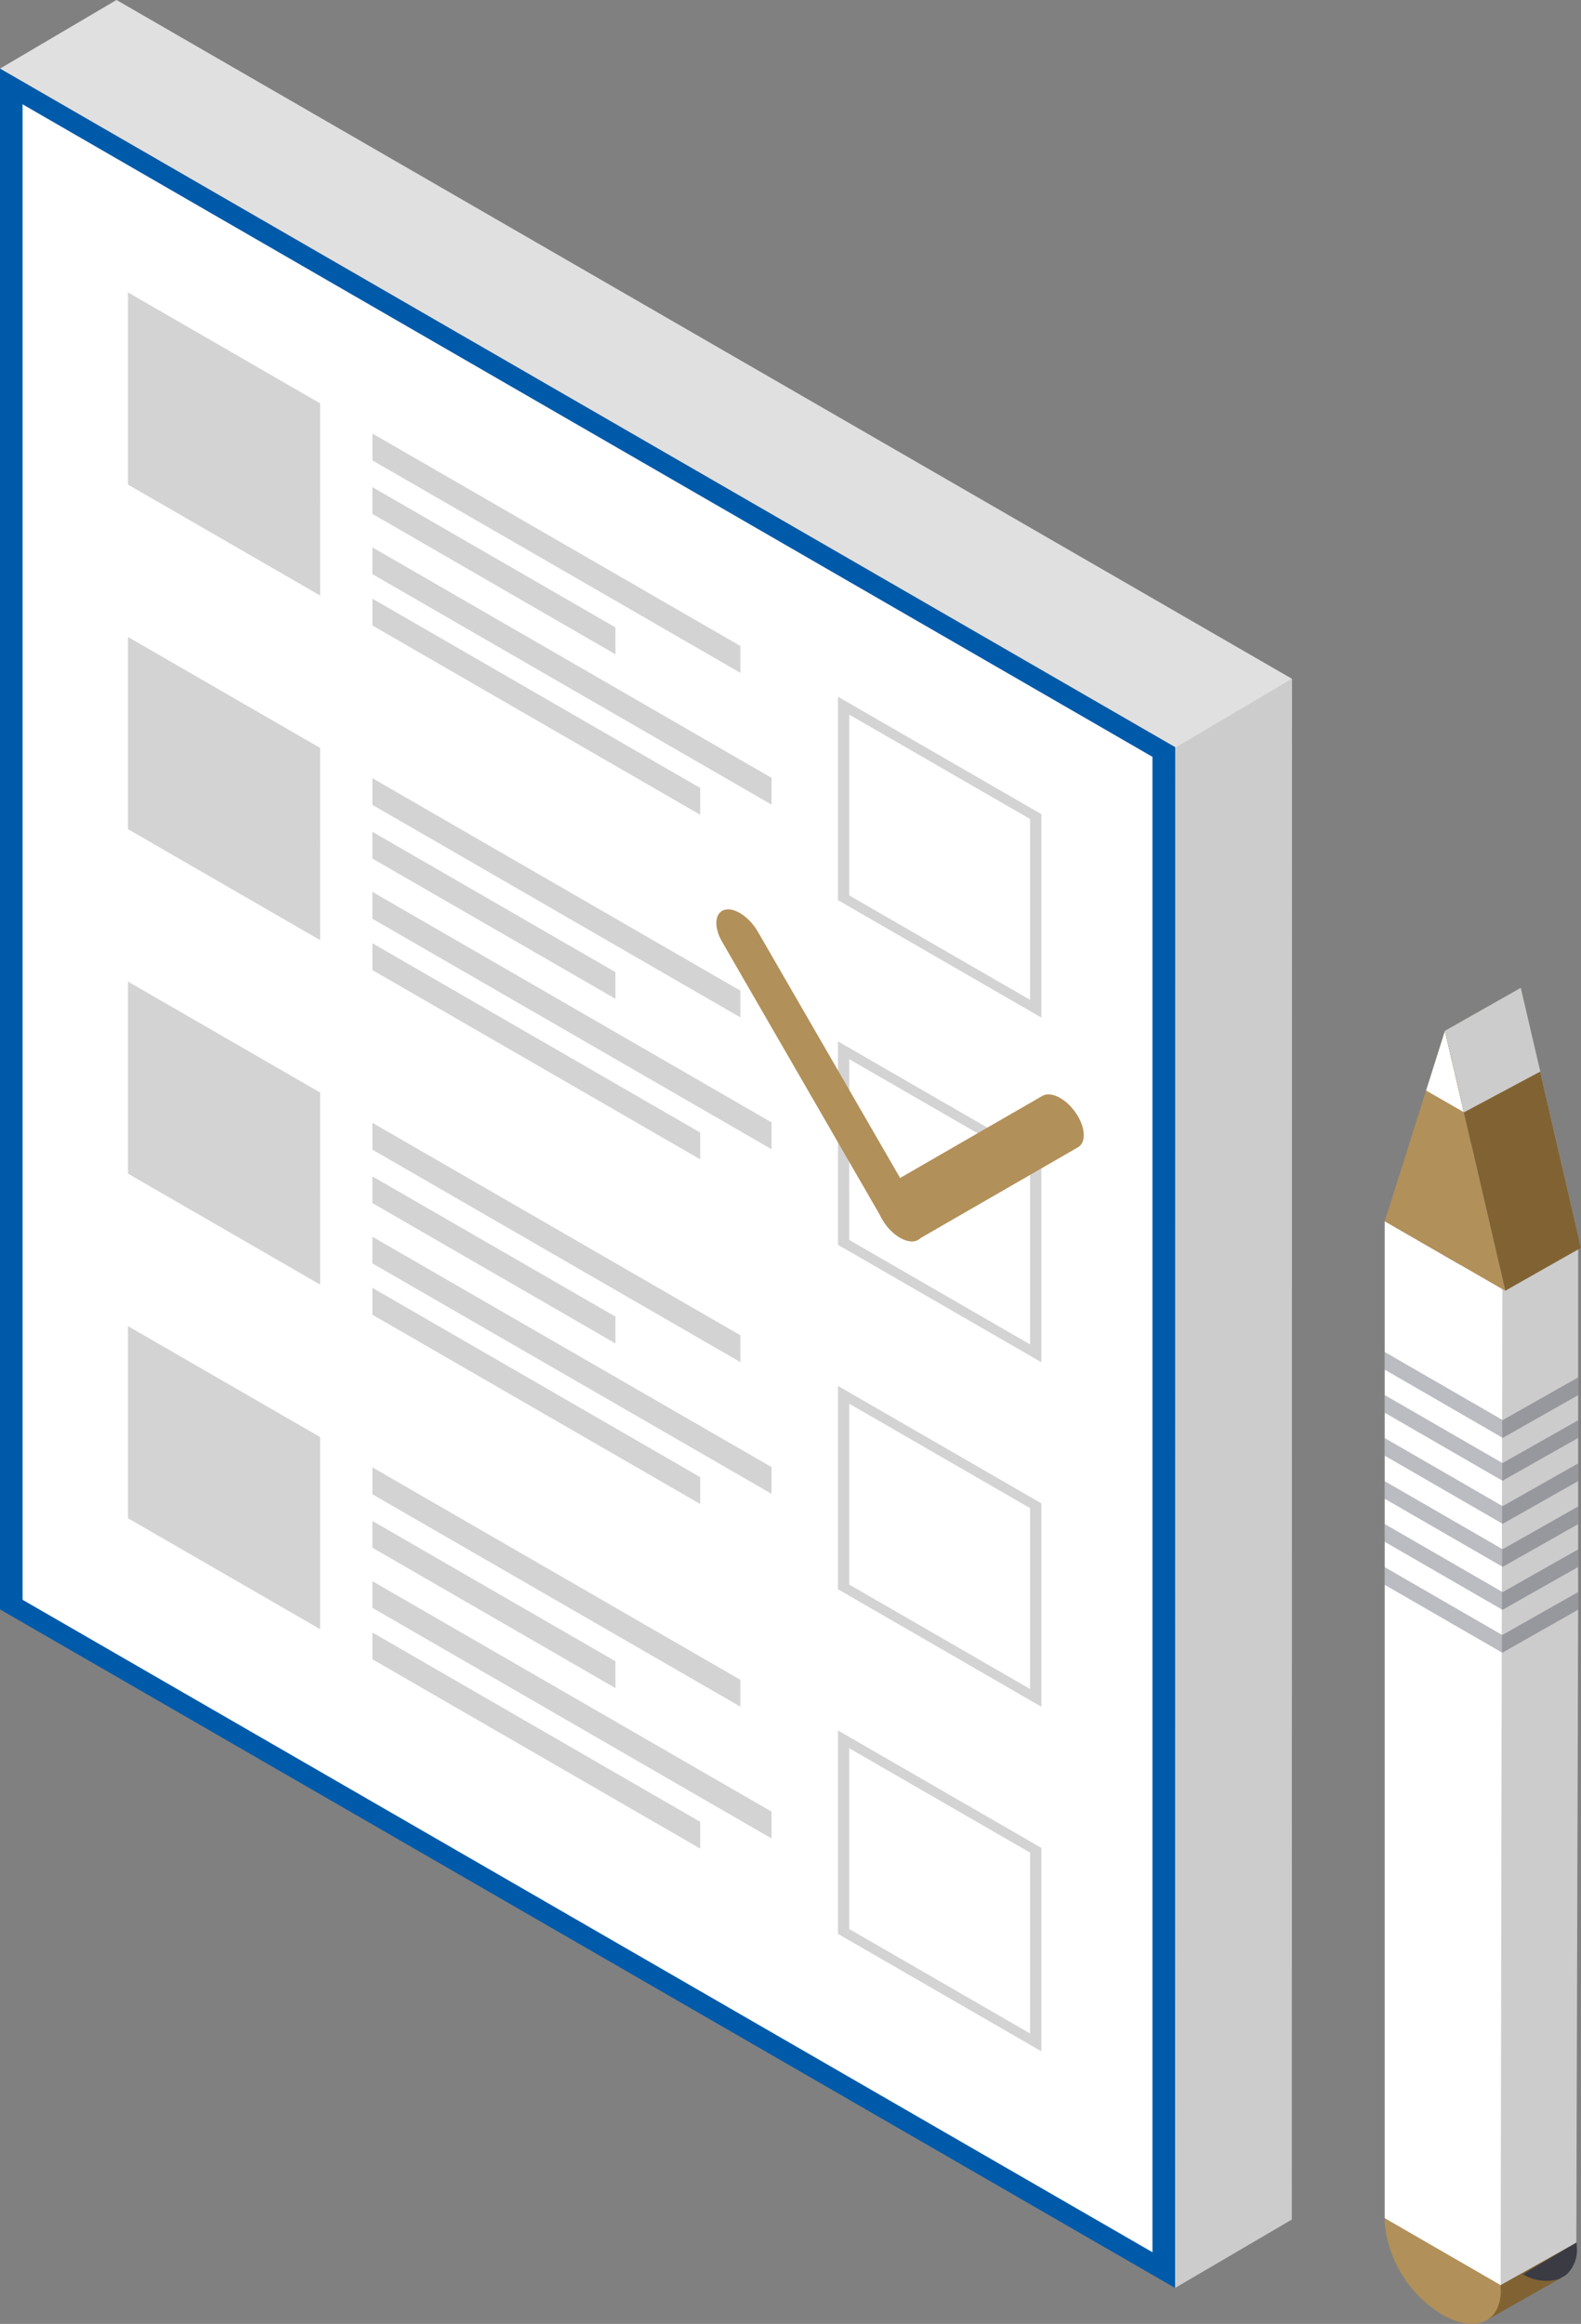
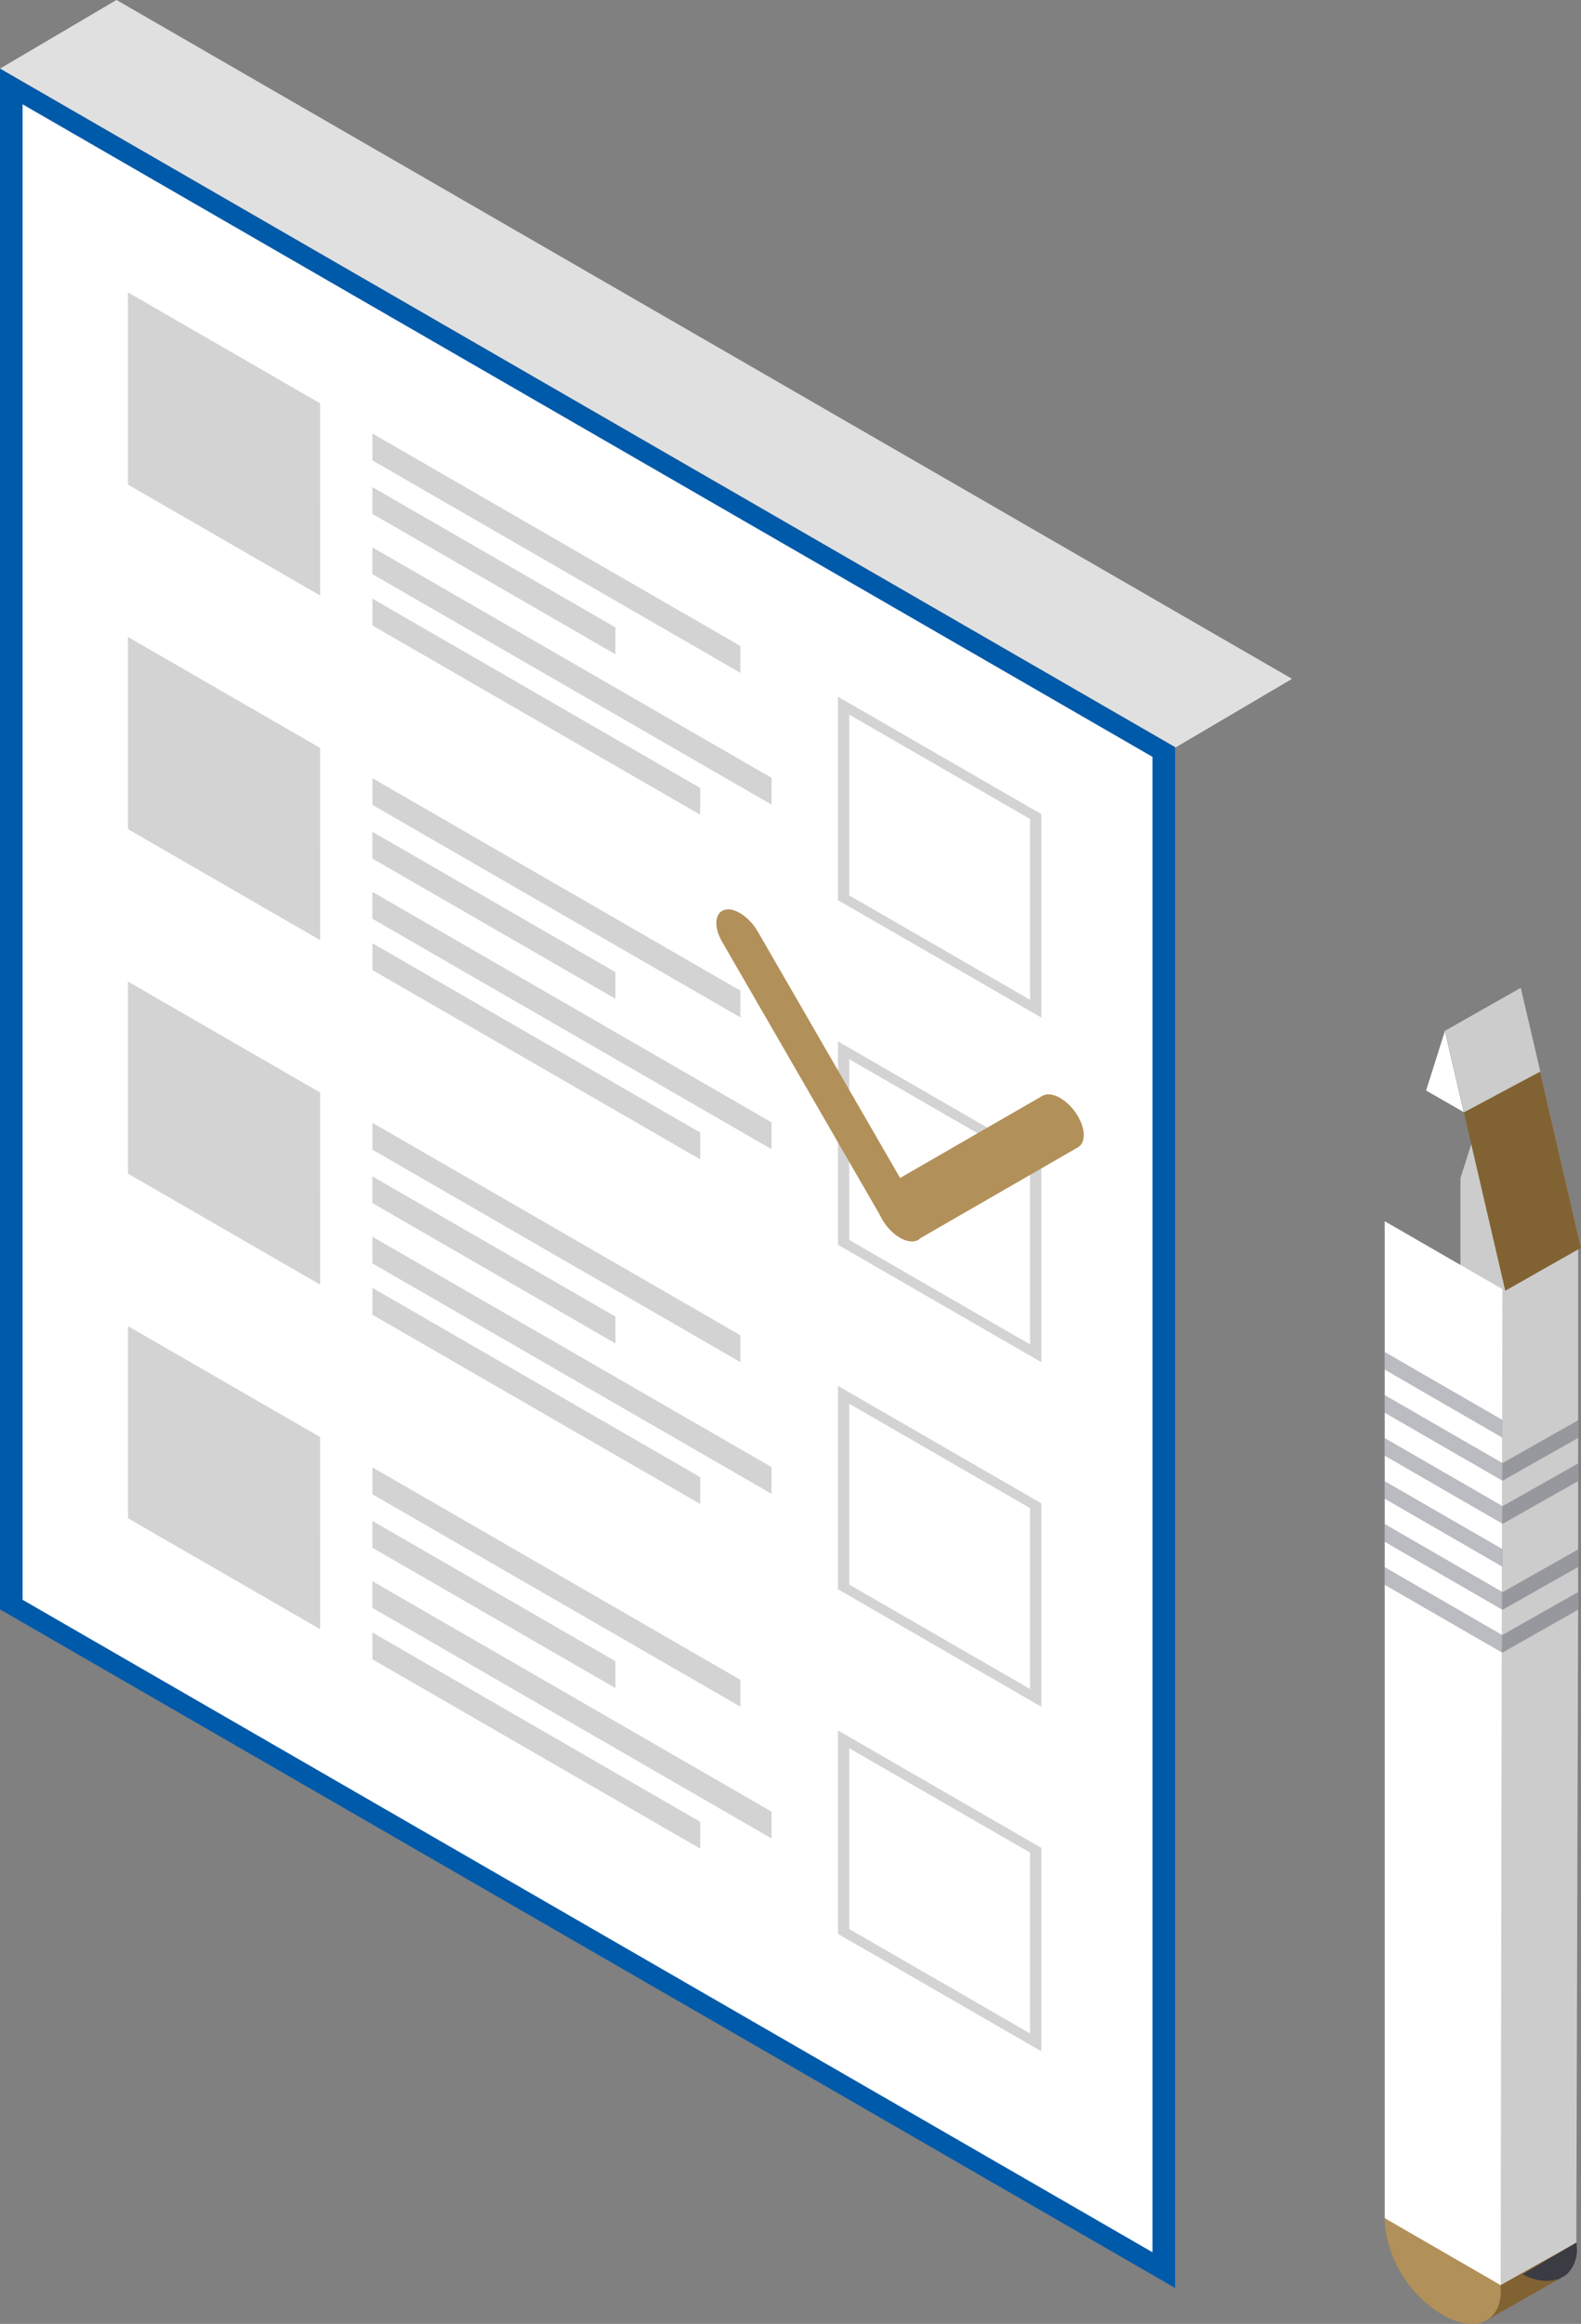
<svg xmlns="http://www.w3.org/2000/svg" id="组_2282" data-name="组 2282" width="77.074" height="113.264" viewBox="0 0 77.074 113.264">
  <rect x="0" y="0" width="77.074" height="113.264" fill="#808080" stroke="none" />
  <defs>
    <clipPath id="clip-path">
      <rect id="矩形_486" data-name="矩形 486" width="77.074" height="113.264" fill="none" />
    </clipPath>
    <clipPath id="clip-path-3">
      <rect id="矩形_473" data-name="矩形 473" width="5.733" height="4.17" fill="none" />
    </clipPath>
    <clipPath id="clip-path-4">
      <rect id="矩形_474" data-name="矩形 474" width="5.733" height="4.171" fill="none" />
    </clipPath>
    <clipPath id="clip-path-5">
      <rect id="矩形_475" data-name="矩形 475" width="5.733" height="4.168" fill="none" />
    </clipPath>
    <clipPath id="clip-path-6">
      <rect id="矩形_476" data-name="矩形 476" width="5.733" height="4.166" fill="none" />
    </clipPath>
    <clipPath id="clip-path-7">
      <rect id="矩形_477" data-name="矩形 477" width="5.733" height="4.175" fill="none" />
    </clipPath>
    <clipPath id="clip-path-9">
      <rect id="矩形_479" data-name="矩形 479" width="3.693" height="2.95" fill="none" />
    </clipPath>
    <clipPath id="clip-path-14">
      <rect id="矩形_484" data-name="矩形 484" width="3.693" height="2.952" fill="none" />
    </clipPath>
  </defs>
  <g id="组_2123" data-name="组 2123" clip-path="url(#clip-path)">
    <g id="组_2122" data-name="组 2122" transform="translate(0 -0.001)">
      <g id="组_2121" data-name="组 2121" clip-path="url(#clip-path)">
        <path id="路径_3096" data-name="路径 3096" d="M38.239,34.477l-2.018-8.7h0L35.3,21.8l-2.937,9.281V79.678l.013.009c-.007.075-.013.155-.013.236,0,1.568-.83,4.339.735,5.244s4.924-.409,4.924-1.974c0-.086,0-.17-.011-.256L38.1,52.116V34.4Z" transform="translate(38.835 26.344)" fill="#ccc" />
        <path id="路径_3097" data-name="路径 3097" d="M32.843,53.253l3.577-2.032.757-1.725-3.7,2.073Z" transform="translate(39.68 59.803)" fill="#816333" />
        <path id="路径_3098" data-name="路径 3098" d="M36.25,49.735c0-.079,0-.159-.011-.238L33.62,51.041a2.2,2.2,0,0,0,1.764.232L35.7,51.1a1.642,1.642,0,0,0,.554-1.36" transform="translate(40.619 59.802)" fill="#3b3b44" />
-         <path id="路径_3099" data-name="路径 3099" d="M31.634,90.077l-5.693,3.332.011-75.1,5.693-3.33Z" transform="translate(31.342 18.103)" fill="#ccc" />
        <path id="路径_3100" data-name="路径 3100" d="M0,3.345,5.679,0,62.988,33.087,57.311,36.43Z" transform="translate(0 0)" fill="#e0e0e0" />
        <path id="路径_3101" data-name="路径 3101" d="M56.434,108.335.249,75.9V1.908L56.434,34.344Z" transform="translate(0.301 2.305)" fill="#fff" />
        <path id="路径_3102" data-name="路径 3102" d="M57.285,109.681,0,76.609V1.515L57.285,34.587ZM1.1,76.141l55.083,31.8V35.057L1.1,3.253Z" transform="translate(0 1.831)" fill="#005aaa" />
        <path id="路径_3103" data-name="路径 3103" d="M12.193,21.228,2.825,15.821V6.454l9.367,5.408Z" transform="translate(3.414 7.798)" fill="#d3d3d3" />
        <path id="路径_3104" data-name="路径 3104" d="M12.193,28.834,2.825,23.426V14.059l9.367,5.408Z" transform="translate(3.414 16.987)" fill="#d3d3d3" />
        <path id="路径_3105" data-name="路径 3105" d="M12.193,36.435,2.825,31.027V21.665l9.367,5.408Z" transform="translate(3.414 26.176)" fill="#d3d3d3" />
        <path id="路径_3106" data-name="路径 3106" d="M12.193,44.041,2.825,38.633V29.27l9.367,5.408Z" transform="translate(3.414 35.364)" fill="#d3d3d3" />
        <path id="路径_3107" data-name="路径 3107" d="M28.415,31.016,18.5,25.293V15.378L28.415,21.1Zm-9.367-5.955,8.817,5.09V21.338L19.048,16.25Z" transform="translate(22.351 18.58)" fill="#d3d3d3" />
        <path id="路径_3108" data-name="路径 3108" d="M28.415,38.623,18.5,32.9V22.985l9.915,5.724Zm-9.367-5.96,8.817,5.09V28.94l-8.817-5.088Z" transform="translate(22.351 27.771)" fill="#d3d3d3" />
        <path id="路径_3109" data-name="路径 3109" d="M28.415,46.227,18.5,40.5V30.589l9.915,5.724Zm-9.367-5.955,8.817,5.09V36.547l-8.817-5.09Z" transform="translate(22.351 36.958)" fill="#d3d3d3" />
        <path id="路径_3110" data-name="路径 3110" d="M28.415,53.832,18.5,48.109V38.194l9.915,5.724Zm-9.367-5.96,8.817,5.09V44.149l-8.817-5.088Z" transform="translate(22.351 46.146)" fill="#d3d3d3" />
        <path id="路径_3111" data-name="路径 3111" d="M25.534,36.232c-.479.137-1.206-.331-1.621-1.049L16.094,21.647c-.415-.718-.362-1.411.117-1.552s1.2.336,1.619,1.051l7.821,13.536c.411.715.362,1.411-.117,1.55" transform="translate(19.107 24.251)" fill="#b29059" />
        <path id="路径_3112" data-name="路径 3112" d="M29.063,25.048c-.479-.693-1.2-1.058-1.619-.821l-7.817,4.509c-.415.236-.362.989.115,1.685s1.206,1.058,1.619.819l7.817-4.507c.415-.238.364-.994-.115-1.685" transform="translate(23.375 29.184)" fill="#b29059" />
        <path id="路径_3113" data-name="路径 3113" d="M26.161,21.234,8.222,10.878V9.569L26.161,19.925Z" transform="translate(9.933 11.561)" fill="#d3d3d3" />
        <path id="路径_3114" data-name="路径 3114" d="M20.071,18.9,8.221,12.056V10.751L20.071,17.59Z" transform="translate(9.933 12.991)" fill="#d3d3d3" />
        <path id="路径_3115" data-name="路径 3115" d="M27.68,24.621,8.221,13.386V12.081L27.68,23.314Z" transform="translate(9.933 14.597)" fill="#d3d3d3" />
        <path id="路径_3116" data-name="路径 3116" d="M24.2,23.744,8.222,14.521V13.213L24.2,22.439Z" transform="translate(9.933 15.965)" fill="#d3d3d3" />
        <path id="路径_3117" data-name="路径 3117" d="M26.161,28.834,8.222,18.475v-1.3L26.161,27.531Z" transform="translate(9.933 20.754)" fill="#d3d3d3" />
        <path id="路径_3118" data-name="路径 3118" d="M20.071,26.5,8.221,19.664V18.359L20.071,25.2Z" transform="translate(9.933 22.182)" fill="#d3d3d3" />
        <path id="路径_3119" data-name="路径 3119" d="M27.68,32.228,8.221,20.995V19.685L27.68,30.92Z" transform="translate(9.933 23.784)" fill="#d3d3d3" />
        <path id="路径_3120" data-name="路径 3120" d="M24.2,31.35,8.222,22.126V20.819L24.2,30.045Z" transform="translate(9.933 25.154)" fill="#d3d3d3" />
        <path id="路径_3121" data-name="路径 3121" d="M26.161,36.446,8.222,26.09V24.782L26.161,35.137Z" transform="translate(9.933 29.943)" fill="#d3d3d3" />
        <path id="路径_3122" data-name="路径 3122" d="M20.071,34.108,8.221,27.265v-1.3L20.071,32.8Z" transform="translate(9.933 31.371)" fill="#d3d3d3" />
        <path id="路径_3123" data-name="路径 3123" d="M27.68,39.83,8.221,28.6v-1.3L27.68,38.527Z" transform="translate(9.933 32.977)" fill="#d3d3d3" />
        <path id="路径_3124" data-name="路径 3124" d="M24.2,38.958,8.222,29.735V28.425L24.2,37.649Z" transform="translate(9.933 34.344)" fill="#d3d3d3" />
        <path id="路径_3125" data-name="路径 3125" d="M26.161,44.051,8.222,33.7V32.387L26.161,42.743Z" transform="translate(9.933 39.13)" fill="#d3d3d3" />
        <path id="路径_3126" data-name="路径 3126" d="M20.071,41.718,8.221,34.875V33.57l11.849,6.839Z" transform="translate(9.933 40.559)" fill="#d3d3d3" />
        <path id="路径_3127" data-name="路径 3127" d="M27.68,47.439,8.221,36.2V34.9L27.68,46.132Z" transform="translate(9.933 42.165)" fill="#d3d3d3" />
        <path id="路径_3128" data-name="路径 3128" d="M24.2,46.563,8.222,37.337V36.032L24.2,45.258Z" transform="translate(9.933 43.534)" fill="#d3d3d3" />
        <path id="路径_3129" data-name="路径 3129" d="M36.232,53.233c0,1.568-1.267,2.1-2.831,1.2a5.866,5.866,0,0,1-2.831-4.469c0-1.563,1.265-2.1,2.831-1.192a5.868,5.868,0,0,1,2.831,4.463" transform="translate(36.934 58.393)" fill="#b29059" />
        <path id="路径_3130" data-name="路径 3130" d="M36.221,78.807,30.57,75.543V26.955l5.735,3.308Z" transform="translate(36.935 32.567)" fill="#fff" />
-         <path id="路径_3131" data-name="路径 3131" d="M30.571,32.032l2.937-9.281,2.939,12.671Z" transform="translate(36.935 27.488)" fill="#b29059" />
        <path id="路径_3132" data-name="路径 3132" d="M31.484,25.662l.919-2.91.923,3.97Z" transform="translate(38.039 27.489)" fill="#fff" />
        <g id="组_2087" data-name="组 2087" transform="translate(67.506 65.897)" opacity="0.3">
          <g id="组_2086" data-name="组 2086">
            <g id="组_2085" data-name="组 2085" clip-path="url(#clip-path-3)">
              <path id="路径_3133" data-name="路径 3133" d="M36.3,34.013,30.571,30.7v-.861l5.732,3.31Z" transform="translate(-30.571 -29.842)" fill="#1b1b33" />
            </g>
          </g>
        </g>
        <g id="组_2090" data-name="组 2090" transform="translate(67.506 67.993)" opacity="0.3">
          <g id="组_2089" data-name="组 2089">
            <g id="组_2088" data-name="组 2088" clip-path="url(#clip-path-4)">
              <path id="路径_3134" data-name="路径 3134" d="M36.3,34.962l-5.732-3.31v-.861L36.3,34.1Z" transform="translate(-30.571 -30.791)" fill="#1b1b33" />
            </g>
          </g>
        </g>
        <g id="组_2093" data-name="组 2093" transform="translate(67.506 70.091)" opacity="0.3">
          <g id="组_2092" data-name="组 2092">
            <g id="组_2091" data-name="组 2091" clip-path="url(#clip-path-5)">
              <path id="路径_3135" data-name="路径 3135" d="M36.3,35.91,30.571,32.6v-.859L36.3,35.049Z" transform="translate(-30.571 -31.742)" fill="#1b1b33" />
            </g>
          </g>
        </g>
        <g id="组_2096" data-name="组 2096" transform="translate(67.506 72.19)" opacity="0.3">
          <g id="组_2095" data-name="组 2095">
            <g id="组_2094" data-name="组 2094" clip-path="url(#clip-path-6)">
              <path id="路径_3136" data-name="路径 3136" d="M36.3,36.858l-5.732-3.31v-.857L36.3,36Z" transform="translate(-30.571 -32.692)" fill="#1b1b33" />
            </g>
          </g>
        </g>
        <g id="组_2099" data-name="组 2099" transform="translate(67.506 74.279)" opacity="0.3">
          <g id="组_2098" data-name="组 2098">
            <g id="组_2097" data-name="组 2097" clip-path="url(#clip-path-7)">
              <path id="路径_3137" data-name="路径 3137" d="M36.3,37.813l-5.732-3.308v-.868l5.732,3.31Z" transform="translate(-30.571 -33.638)" fill="#1b1b33" />
            </g>
          </g>
        </g>
        <g id="组_2102" data-name="组 2102" transform="translate(67.506 76.379)" opacity="0.3">
          <g id="组_2101" data-name="组 2101">
            <g id="组_2100" data-name="组 2100" clip-path="url(#clip-path-4)">
              <path id="路径_3138" data-name="路径 3138" d="M36.3,38.76l-5.732-3.308v-.863L36.3,37.9Z" transform="translate(-30.571 -34.589)" fill="#1b1b33" />
            </g>
          </g>
        </g>
        <g id="组_2105" data-name="组 2105" transform="translate(73.239 77.6)" opacity="0.3">
          <g id="组_2104" data-name="组 2104">
            <g id="组_2103" data-name="组 2103" clip-path="url(#clip-path-9)">
              <path id="路径_3139" data-name="路径 3139" d="M33.167,38.092,36.859,36v-.861L33.167,37.23Z" transform="translate(-33.167 -35.142)" fill="#1b1b33" />
            </g>
          </g>
        </g>
        <g id="组_2108" data-name="组 2108" transform="translate(73.239 75.515)" opacity="0.3">
          <g id="组_2107" data-name="组 2107">
            <g id="组_2106" data-name="组 2106" clip-path="url(#clip-path-9)">
              <path id="路径_3140" data-name="路径 3140" d="M33.167,37.147l3.692-2.089V34.2l-3.692,2.089Z" transform="translate(-33.167 -34.197)" fill="#1b1b33" />
            </g>
          </g>
        </g>
        <g id="组_2111" data-name="组 2111" transform="translate(73.239 73.429)" opacity="0.3">
          <g id="组_2110" data-name="组 2110">
            <g id="组_2109" data-name="组 2109" clip-path="url(#clip-path-9)">
-               <path id="路径_3141" data-name="路径 3141" d="M33.167,36.2l3.692-2.089v-.861l-3.692,2.091Z" transform="translate(-33.167 -33.253)" fill="#1b1b33" />
-             </g>
+               </g>
          </g>
        </g>
        <g id="组_2114" data-name="组 2114" transform="translate(73.239 71.329)" opacity="0.3">
          <g id="组_2113" data-name="组 2113">
            <g id="组_2112" data-name="组 2112" clip-path="url(#clip-path-9)">
              <path id="路径_3142" data-name="路径 3142" d="M33.167,35.252l3.692-2.089V32.3l-3.692,2.089Z" transform="translate(-33.167 -32.302)" fill="#1b1b33" />
            </g>
          </g>
        </g>
        <g id="组_2117" data-name="组 2117" transform="translate(73.239 69.224)" opacity="0.3">
          <g id="组_2116" data-name="组 2116">
            <g id="组_2115" data-name="组 2115" clip-path="url(#clip-path-9)">
              <path id="路径_3143" data-name="路径 3143" d="M33.167,34.3l3.692-2.089v-.861l-3.692,2.089Z" transform="translate(-33.167 -31.349)" fill="#1b1b33" />
            </g>
          </g>
        </g>
        <g id="组_2120" data-name="组 2120" transform="translate(73.239 67.139)" opacity="0.3">
          <g id="组_2119" data-name="组 2119">
            <g id="组_2118" data-name="组 2118" clip-path="url(#clip-path-14)">
-               <path id="路径_3144" data-name="路径 3144" d="M33.167,33.357l3.692-2.091V30.4l-3.692,2.089Z" transform="translate(-33.167 -30.404)" fill="#1b1b33" />
-             </g>
+               </g>
          </g>
        </g>
        <path id="路径_3145" data-name="路径 3145" d="M31.9,23.9,35.593,21.8l2.939,12.673L34.84,36.566Z" transform="translate(38.542 26.344)" fill="#816333" />
        <path id="路径_3146" data-name="路径 3146" d="M32.823,27.872l3.725-1.99L35.595,21.8,31.9,23.895Z" transform="translate(38.542 26.344)" fill="#ccc" />
      </g>
    </g>
  </g>
</svg>